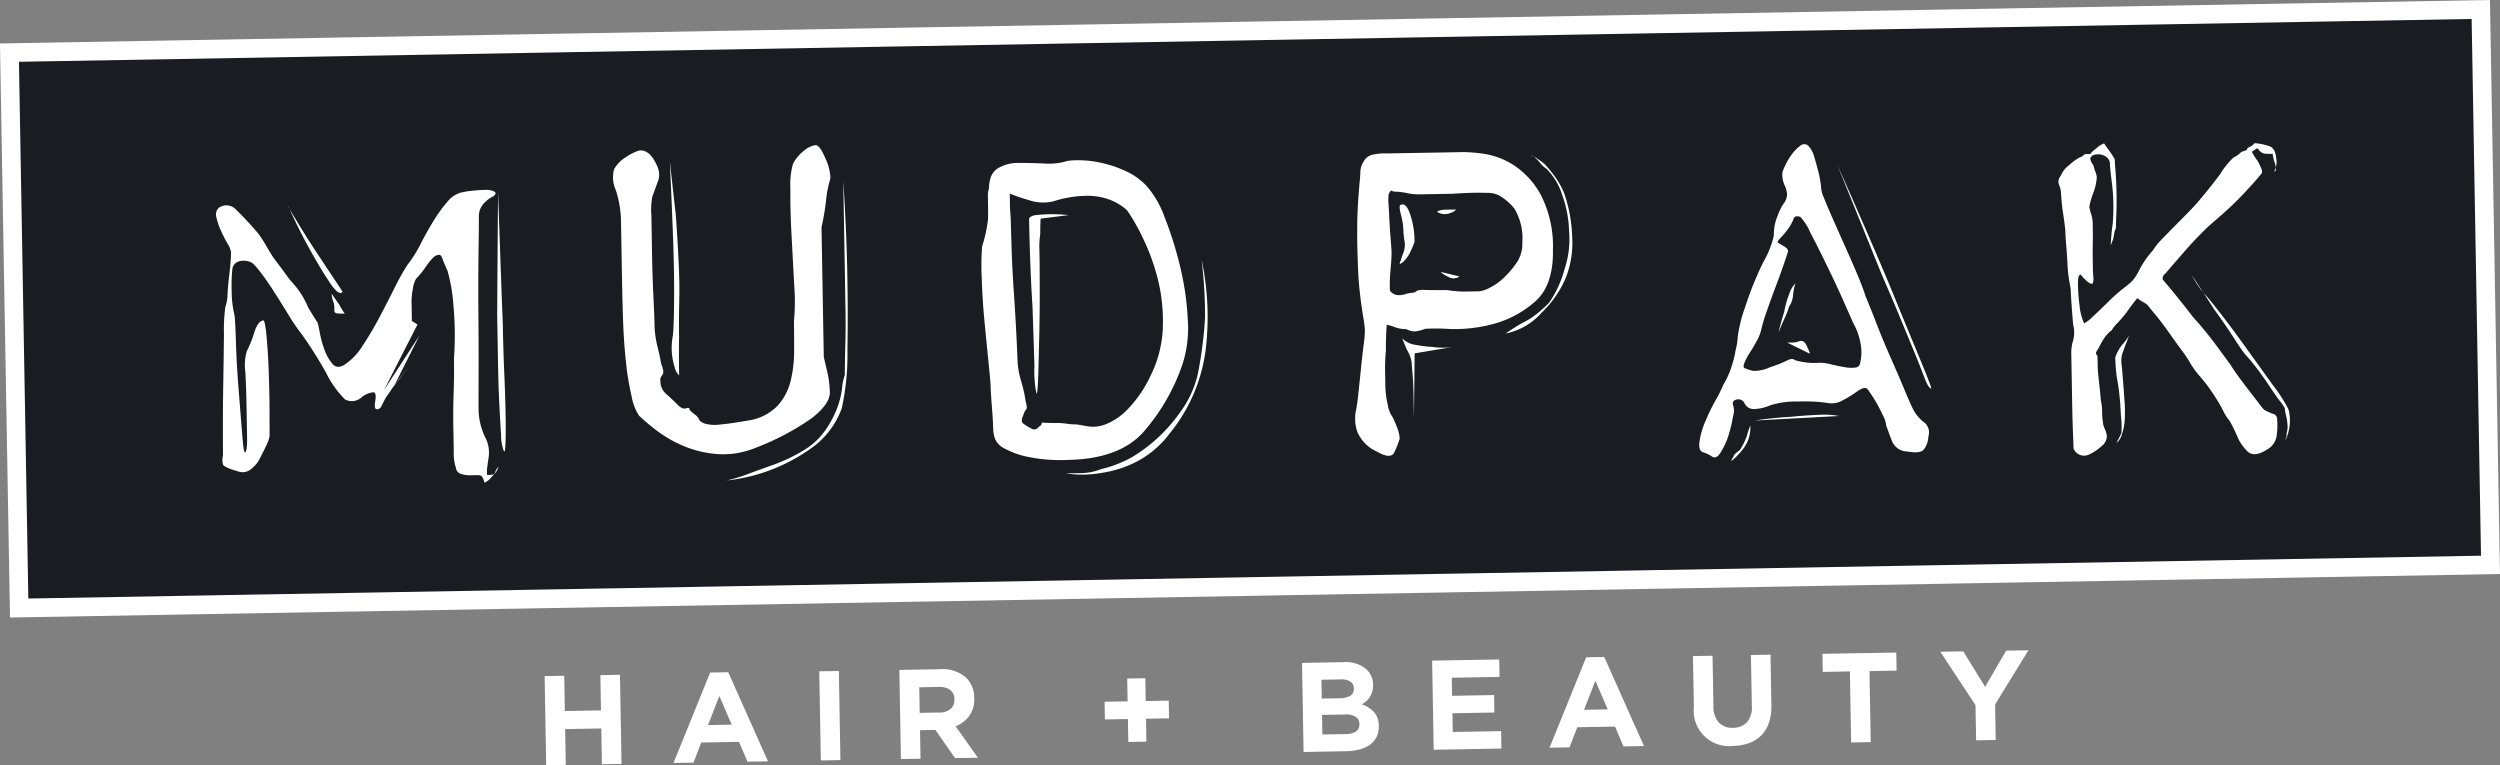
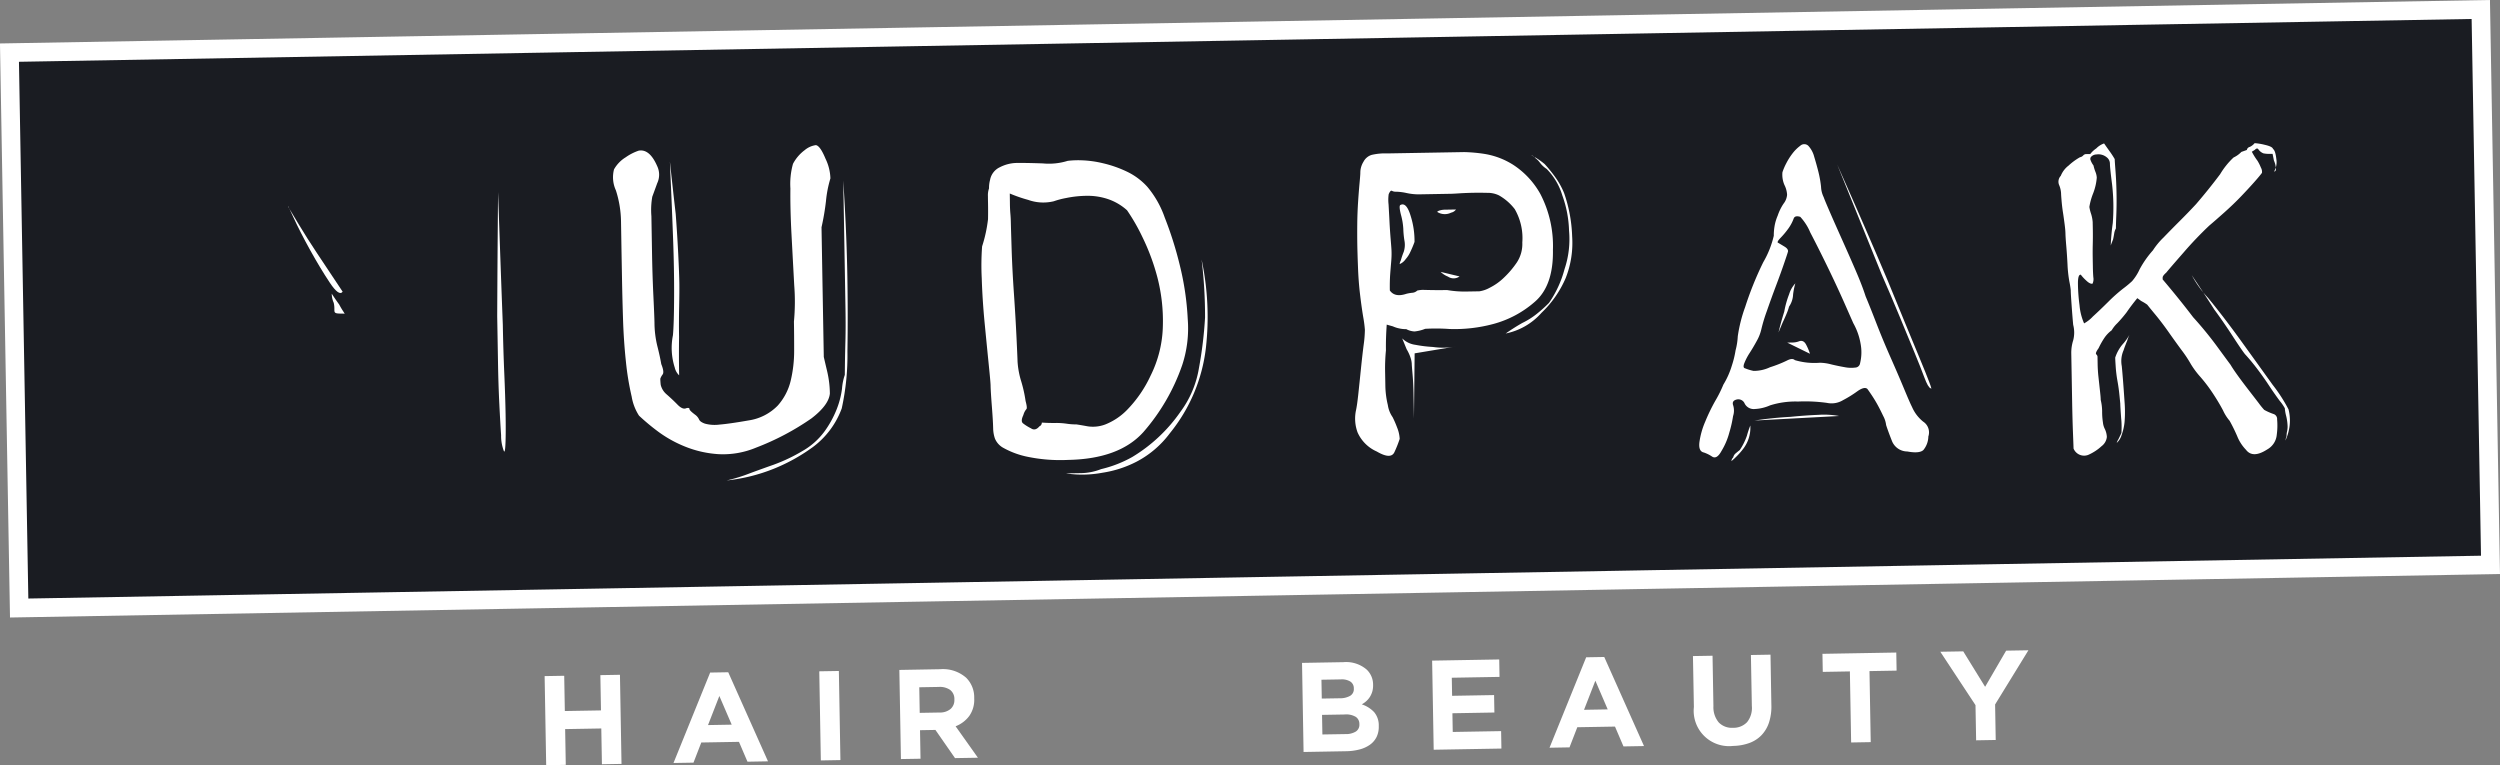
<svg xmlns="http://www.w3.org/2000/svg" width="267.987" height="82.028" viewBox="0 0 267.987 82.028">
  <rect x="0" y="0" width="267.987" height="82.028" fill="#808080" stroke="none" />
  <g id="Group_107" data-name="Group 107" transform="translate(-167.644 -233.306)">
    <path id="Path_41" data-name="Path 41" d="M380.691,235.246l-2.481.044-35.511.62-3.2.056-35.316.616-2.807.049-36.035.629-2.546.045-36.62.639-2.155.037-55.361.966,1.04,59.536,55.361-.967,2.153-.037,36.622-.64,2.546-.044,36.035-.63,2.807-.049,35.315-.615,3.2-.058,35.509-.619,2.481-.043,52.884-.923-1.04-59.536Z" transform="translate(0 0)" fill="#1a1c22" stroke="#fff" stroke-width="2" />
    <g id="Group_13" data-name="Group 13" transform="translate(190.81 248.652)">
-       <path id="Path_42" data-name="Path 42" d="M236.784,271.249a2.8,2.8,0,0,0-1.388.971,14.4,14.4,0,0,0-1.466,2.018q-.73,1.188-1.425,2.538a12.731,12.731,0,0,1-1.4,2.212,27.718,27.718,0,0,0-1.426,2.571q-.79,1.58-1.612,3.131t-1.743,2.935a6.577,6.577,0,0,1-1.763,1.924q-.9.67-1.434.09a4.48,4.48,0,0,1-.875-1.485,10.871,10.871,0,0,1-.522-1.854c-.12-.627-.2-1.008-.249-1.137q-.268-.389-1.008-1.615a8.96,8.96,0,0,0-1.688-2.663c-.444-.471-.965-1.292-1.722-2.258s-1.179-2.007-1.937-3a34.482,34.482,0,0,0-2.4-2.584,1.386,1.386,0,0,0-1.841-.171.978.978,0,0,0-.244,1.016,6.746,6.746,0,0,0,.482,1.428q.34.746.71,1.391a2.4,2.4,0,0,1,.375.907c0,.175-.013.5-.047.981s-.092,1.038-.168,1.668-.132,1.255-.162,1.865a4.484,4.484,0,0,1-.238,1.374,18.285,18.285,0,0,0-.146,2.876q-.025,2.418-.072,5.194t-.042,5.126q.007,2.351.014,2.678a2.134,2.134,0,0,0-.015.978c.069.22.6.472,1.613.757a1.4,1.4,0,0,0,1.336-.186,3.233,3.233,0,0,0,.992-1.16c.252-.484.483-.944.694-1.385a4,4,0,0,0,.373-1.051c0-.171-.006-.924-.006-2.253s-.026-2.741-.074-4.241-.127-2.86-.236-4.078-.228-1.824-.358-1.821q-.586.076-.957,1.257a12.893,12.893,0,0,1-.813,2.039,5.319,5.319,0,0,0-.158,2.19q.092,1.663.127,3.556t.06,3.459q.026,1.568-.233,1.638c-.087.043-.185-.638-.3-2.053s-.238-2.988-.376-4.727-.235-3.391-.283-4.957-.1-2.546-.149-2.936a10.849,10.849,0,0,1-.308-2.672,15.316,15.316,0,0,1,.088-2.417,1.013,1.013,0,0,1,.771-.731,1.839,1.839,0,0,1,1.177.11q.261.062.964.962t1.473,2.1q.771,1.2,1.579,2.519a20.859,20.859,0,0,0,1.474,2.162,44.271,44.271,0,0,1,2.585,4.1,10.692,10.692,0,0,0,2.042,2.872,1.551,1.551,0,0,0,1.727-.193,2.365,2.365,0,0,1,1.329-.579q.326.059.18.944c-.1.589-.039.881.18.879a.518.518,0,0,0,.483-.335q.157-.329.474-.922.192-.263.573-.827c.255-.372.531-.736.83-1.091l1.085-1.454-1.533,1.986,2.65-5.271-3.815,5.878,3.6-7.05-.6-.381-.036-2.089a7.133,7.133,0,0,1,.139-1.341,2.982,2.982,0,0,1,.341-1.083,9.067,9.067,0,0,0,1.087-1.358q.828-1.157,1.155-1.163c.258-.134.445-.04.56.284s.308.79.58,1.394a18.172,18.172,0,0,1,.615,3.547,34.962,34.962,0,0,1,.07,5.844q.031,1.762-.034,3.623t-.036,3.56c.021,1.134.037,2.09.05,2.873a4.656,4.656,0,0,0,.224,1.628.767.767,0,0,0,.566.677,2.817,2.817,0,0,0,.885.147l.815-.013c.283-.006.447.036.492.121a1.267,1.267,0,0,1,.272.582c0,.131.11.109.325-.07q.129,0,.834-.863a1.571,1.571,0,0,1,.509-.793.465.465,0,0,0-.191.331,4,4,0,0,1-.317.526,1.447,1.447,0,0,1-.651.143l-.2,0-.008-.457q0-.2.173-1.374a3.522,3.522,0,0,0-.4-2.281,7.247,7.247,0,0,1-.668-2.73q-.011-.652,0-3.754t-.02-6.693q-.029-3.59.015-6.692t.033-3.691a2.037,2.037,0,0,1,.755-1.645,2.454,2.454,0,0,1,.775-.536c.3-.222.341-.4.121-.523a1.848,1.848,0,0,0-.95-.181q-.62.012-1.4.09A8.536,8.536,0,0,0,236.784,271.249Z" transform="translate(-210.606 -265.932)" fill="#fff" />
      <path id="Path_43" data-name="Path 43" d="M231.054,283.4q-1.475-2.194-2.749-4.131-1.073-1.614-1.946-3.067t-1.144-1.906q-.139-.391.575,1.165t1.791,3.5q1.077,1.938,2.085,3.457T231.054,283.4Z" transform="translate(-217.49 -267.478)" fill="#fff" />
      <path id="Path_44" data-name="Path 44" d="M235.353,294.146q.2.128-.037-.228a8.033,8.033,0,0,1-.438-.744c-.222-.3-.491-.687-.8-1.162a2.442,2.442,0,0,0,.212.976C234.534,294.011,233.947,294.171,235.353,294.146Z" transform="translate(-221.683 -275.878)" fill="#fff" />
      <path id="Path_45" data-name="Path 45" d="M267.762,271.393q-.068,7.379-.093,13.322.044,2.482.086,4.96t.144,4.47q.1,1.994.188,3.328a4.575,4.575,0,0,0,.289,1.661c.09.216.151-.069.181-.852s.034-1.806.012-3.07-.07-2.74-.143-4.437-.124-3.414-.155-5.156Q268.032,279.419,267.762,271.393Z" transform="translate(-237.537 -266.147)" fill="#fff" />
      <path id="Path_46" data-name="Path 46" d="M312.91,261.857a2.358,2.358,0,0,0-1.2.542,4.341,4.341,0,0,0-1.248,1.459,7.927,7.927,0,0,0-.279,2.649q-.028,2.189.118,4.928t.29,5.415a22.666,22.666,0,0,1-.029,3.918q.025,1.437.023,3.134a13.8,13.8,0,0,1-.37,3.207,6.156,6.156,0,0,1-1.39,2.667,5.457,5.457,0,0,1-3.107,1.588c-1.389.244-2.432.391-3.126.448a4,4,0,0,1-1.57-.1c-.351-.125-.56-.274-.627-.445a1.294,1.294,0,0,0-.433-.517c-.4-.3-.6-.5-.6-.609s-.111-.14-.327-.091c-.258.133-.578.009-.954-.377s-.787-.769-1.228-1.153a1.908,1.908,0,0,1-.572-.969c-.028-.26-.041-.478-.044-.652a1.68,1.68,0,0,1,.253-.464c.127-.175.078-.544-.15-1.107q-.146-.847-.427-1.953a10.823,10.823,0,0,1-.3-2.475q-.013-.717-.115-2.838t-.144-4.439q-.04-2.314-.071-4.145a8.249,8.249,0,0,1,.094-2.091q.124-.328.529-1.446a2.139,2.139,0,0,0,0-1.828q-.815-1.878-1.987-1.663a5.409,5.409,0,0,0-1.391.71,3.57,3.57,0,0,0-1.252,1.295,3.358,3.358,0,0,0,.2,2.25,11.381,11.381,0,0,1,.55,3.353q.009.523.037,2.219t.067,3.787q.036,2.09.111,4.439t.307,4.534a29.353,29.353,0,0,0,.62,3.775,5.388,5.388,0,0,0,.787,2.044,23.016,23.016,0,0,0,1.987,1.663,12.967,12.967,0,0,0,2.935,1.647,11.484,11.484,0,0,0,3.606.818,9.173,9.173,0,0,0,4-.692,27.751,27.751,0,0,0,5.953-3.14q1.869-1.434,1.978-2.678a10.979,10.979,0,0,0-.3-2.411c-.187-.782-.3-1.28-.352-1.5,0-.086-.014-.805-.038-2.153s-.049-2.829-.078-4.439-.054-3.143-.08-4.6-.041-2.36-.047-2.71a26.27,26.27,0,0,0,.475-2.782,12.423,12.423,0,0,1,.478-2.458,5.169,5.169,0,0,0-.527-2.112Q313.368,261.915,312.91,261.857Z" transform="translate(-248.622 -261.646)" fill="#fff" />
      <path id="Path_47" data-name="Path 47" d="M303.056,283.823a6.924,6.924,0,0,0,.192,3.458,1.66,1.66,0,0,0,.472.84q-.036-2.154-.007-4.113-.026-1.565.009-3.265c.023-1.131.03-1.982.02-2.547-.01-.654-.049-1.664-.117-3.036s-.158-2.815-.272-4.336q-.309-2.671-.621-5.6,0,.131.111,2.609t.23,5.677q.12,3.2.108,6.137T303.056,283.823Z" transform="translate(-254.086 -263.233)" fill="#fff" />
      <path id="Path_48" data-name="Path 48" d="M326.749,269.055l.174,9.987q.034,1.958.065,3.818t-.006,3.331c-.027.981-.045,1.818-.054,2.516s-.013,1.088-.012,1.175a5.938,5.938,0,0,0-.3,1.474,9.144,9.144,0,0,1-.581,2.233,10.714,10.714,0,0,1-1.33,2.4,7.58,7.58,0,0,1-2.348,2.064,18.008,18.008,0,0,1-3.076,1.461q-1.458.514-2.563.925a17.279,17.279,0,0,1-2.468.76,18.845,18.845,0,0,0,5.071-1.262,19.407,19.407,0,0,0,4.138-2.293,9.014,9.014,0,0,0,3.127-4.168,26.543,26.543,0,0,0,.611-6.115q.061-4.082-.009-8.066Q327.106,274.536,326.749,269.055Z" transform="translate(-259.522 -265.043)" fill="#fff" />
      <path id="Path_49" data-name="Path 49" d="M366.676,269.515c.012.652.01,1.23,0,1.73a15.061,15.061,0,0,1-.634,2.917,27.184,27.184,0,0,0-.04,3.4q.073,2.351.313,4.827t.437,4.432q.2,1.958.2,2.28c.006.392.052,1.133.136,2.219s.131,1.892.14,2.414a3.6,3.6,0,0,0,.182,1.01,2.008,2.008,0,0,0,.932,1.028,8.969,8.969,0,0,0,2.367.9,17.278,17.278,0,0,0,4.544.379q5.483-.1,8.077-2.983a21.661,21.661,0,0,0,4.153-7.157,12.572,12.572,0,0,0,.6-4.972,29.987,29.987,0,0,0-.852-5.765,39.015,39.015,0,0,0-1.622-5.13,10.377,10.377,0,0,0-1.854-3.265,7.012,7.012,0,0,0-2.182-1.626,12.472,12.472,0,0,0-2.563-.9,11.307,11.307,0,0,0-2.323-.319,9.54,9.54,0,0,0-1.47.059,6.747,6.747,0,0,1-2.67.274q-1.895-.063-2.809-.049a4.1,4.1,0,0,0-1.788.456,1.867,1.867,0,0,0-1.054,1.358,3.268,3.268,0,0,0-.113.916,2.2,2.2,0,0,0-.118.818C366.667,269.09,366.672,269.341,366.676,269.515Zm2.333-1.021a15.532,15.532,0,0,0,1.971.684,4.779,4.779,0,0,0,2.746.147,8.992,8.992,0,0,1,1.331-.35,11.562,11.562,0,0,1,2.183-.234,6.837,6.837,0,0,1,2.293.351,5.85,5.85,0,0,1,2.045,1.2,20.909,20.909,0,0,1,1.651,2.878,23.261,23.261,0,0,1,1.61,4.346,18.675,18.675,0,0,1,.579,5.149,12.5,12.5,0,0,1-1.311,5.345,13.184,13.184,0,0,1-2.547,3.7,6.718,6.718,0,0,1-2.324,1.544,3.747,3.747,0,0,1-1.858.2c-.547-.1-.949-.168-1.212-.207a7.031,7.031,0,0,1-1.078-.08,7.853,7.853,0,0,0-1.211-.075q-.652.01-1.435-.042a.418.418,0,0,1-.255.4c-.3.357-.605.426-.911.212a4.967,4.967,0,0,1-.859-.539c-.176-.151-.161-.444.049-.883a1.633,1.633,0,0,1,.316-.625c.087-.066.06-.362-.08-.88a14.419,14.419,0,0,0-.461-2.082,9.109,9.109,0,0,1-.4-2.149q-.006-.323-.109-2.512t-.279-4.76q-.178-2.576-.246-4.731t-.084-2.807c-.005-.347-.021-.685-.05-1.012s-.044-.662-.05-1.01Z" transform="translate(-283.931 -263.097)" fill="#fff" />
-       <path id="Path_50" data-name="Path 50" d="M375.644,276.3q.092,5.222.361,9.4.126,3.521.211,6.46a12.316,12.316,0,0,0,.215,2.934q.131.067.194-1.929t.117-4.572q.052-2.579.043-4.931t-.016-2.938c-.006-.349-.014-.772-.023-1.273a8.272,8.272,0,0,1,.1-1.471c-.01-.566,0-1.112.038-1.633l3-.379a17.554,17.554,0,0,0-2.024-.094,13.71,13.71,0,0,0-1.4.089A1.147,1.147,0,0,0,375.644,276.3Z" transform="translate(-288.497 -268.257)" fill="#fff" />
      <path id="Path_51" data-name="Path 51" d="M397.658,285.1a50.47,50.47,0,0,1,.369,6.2,43.666,43.666,0,0,1-.656,5.433,10.78,10.78,0,0,1-1.975,4.67,16.865,16.865,0,0,1-5.173,4.855,12.793,12.793,0,0,1-3.339,1.3,6.145,6.145,0,0,1-2.278.431l-1.5.026a11.718,11.718,0,0,0,3.916-.069,11.88,11.88,0,0,0,3.636-1.172,10.541,10.541,0,0,0,3.6-3.068,17.742,17.742,0,0,0,3.856-9.111A29.552,29.552,0,0,0,397.658,285.1Z" transform="translate(-292.018 -272.616)" fill="#fff" />
      <path id="Path_52" data-name="Path 52" d="M447.311,282.249a2.1,2.1,0,0,0,.887.247,4.16,4.16,0,0,0,1.138-.282,20.171,20.171,0,0,1,2.612.019,15.985,15.985,0,0,0,4.694-.538,11.1,11.1,0,0,0,4.431-2.364q2.027-1.732,1.958-5.584a12.072,12.072,0,0,0-1.345-5.983,8.864,8.864,0,0,0-2.894-3.118,8.181,8.181,0,0,0-3.122-1.186,16.574,16.574,0,0,0-2.158-.191l-2.056.036-3.166.055-3.036.053a6.158,6.158,0,0,0-1.663.159,1.47,1.47,0,0,0-.869.735,2.231,2.231,0,0,0-.337,1.181q0,.2-.08,1.079c-.054.588-.11,1.275-.161,2.06s-.08,1.569-.088,2.352-.005,1.546.006,2.286q.019.979.076,2.447t.212,2.771q.153,1.306.335,2.411a13.153,13.153,0,0,1,.189,1.434,12.9,12.9,0,0,1-.135,1.633q-.143,1.114-.283,2.488c-.093.915-.186,1.811-.279,2.682s-.181,1.483-.26,1.833a4.289,4.289,0,0,0,.17,2.346,4.021,4.021,0,0,0,2.06,2.055q1.518.889,1.895.065a12.454,12.454,0,0,0,.562-1.415,3.713,3.713,0,0,0-.282-1.235,10.93,10.93,0,0,0-.477-1.1,3.023,3.023,0,0,1-.512-1.3,9.517,9.517,0,0,1-.265-2.019c-.006-.435-.016-.991-.029-1.665a20.164,20.164,0,0,1,.092-2.188q-.022-1.24.084-2.746c.129.042.348.1.655.186a3.16,3.16,0,0,0,.657.216A3.279,3.279,0,0,0,447.311,282.249Zm-1.58-8.267c0-.216-.035-.652-.088-1.3s-.1-1.3-.132-1.956-.067-1.272-.1-1.86a4.35,4.35,0,0,1,.013-1.077c.127-.305.244-.428.353-.365a.818.818,0,0,0,.429.091,5.96,5.96,0,0,1,1.144.144,6.1,6.1,0,0,0,1.275.141l3.394-.06q.26,0,.979-.049c.478-.03.967-.05,1.468-.059s1.012-.006,1.533.006a2.747,2.747,0,0,1,1.246.271,5.67,5.67,0,0,1,1.692,1.473,6.214,6.214,0,0,1,.812,3.577,3.6,3.6,0,0,1-.582,2.132,9.8,9.8,0,0,1-1.375,1.625,6.124,6.124,0,0,1-1.548,1.1,3.228,3.228,0,0,1-1.1.377l-1.4.024a11.006,11.006,0,0,1-2.059-.159c-.828.015-1.7.008-2.614-.02a3.045,3.045,0,0,0-.586.076.859.859,0,0,1-.55.238,4.226,4.226,0,0,0-.618.109q-1.235.413-1.769-.361-.017-.913.035-1.7.054-.719.108-1.342T445.731,273.982Z" transform="translate(-319.731 -262.312)" fill="#fff" />
      <path id="Path_53" data-name="Path 53" d="M450.956,273.951q-.194.07.051,1.044a7.091,7.091,0,0,1,.254,1.5,9.378,9.378,0,0,0,.121,1.273,2.428,2.428,0,0,1-.076,1.208,8.448,8.448,0,0,0-.312.92,1,1,0,0,0-.123.394,1.518,1.518,0,0,0,.644-.533,3.1,3.1,0,0,0,.509-.794,11.224,11.224,0,0,0,.439-1.051,8.879,8.879,0,0,0-.408-2.77Q451.6,273.616,450.956,273.951Z" transform="translate(-324 -267.325)" fill="#fff" />
      <path id="Path_54" data-name="Path 54" d="M451.382,301.083l.478,1.167a4.453,4.453,0,0,1,.408.872,2.536,2.536,0,0,1,.142.684c0,.131.031.513.086,1.142s.087,1.294.1,1.989l.049,2.742.073-6.988,4.363-.728a7.517,7.517,0,0,1-2.414.042,14.021,14.021,0,0,1-1.865-.229A2.468,2.468,0,0,1,451.382,301.083Z" transform="translate(-324.242 -280.159)" fill="#fff" />
      <path id="Path_55" data-name="Path 55" d="M460.517,274.923l-1.11.02a2.075,2.075,0,0,0-.715.111c-.175.068-.217.122-.129.165a1.521,1.521,0,0,0,1.44.04A.841.841,0,0,0,460.517,274.923Z" transform="translate(-327.61 -267.813)" fill="#fff" />
      <path id="Path_56" data-name="Path 56" d="M461.217,288.076l-2.03-.487a2.457,2.457,0,0,0,.79.509A1.076,1.076,0,0,0,461.217,288.076Z" transform="translate(-327.925 -273.791)" fill="#fff" />
      <path id="Path_57" data-name="Path 57" d="M478.817,277.088a10.236,10.236,0,0,0,.7-4.485,15.536,15.536,0,0,0-.865-4.652,8.365,8.365,0,0,0-.978-1.747,15.6,15.6,0,0,0-1.1-1.352,7.544,7.544,0,0,0-1.451-.954.833.833,0,0,1,.46.318,2.351,2.351,0,0,1,.5.513,2.77,2.77,0,0,0,.7.641,6.852,6.852,0,0,1,1.682,2.845,11.977,11.977,0,0,1,.719,3.775,10.075,10.075,0,0,1-.483,4.122,11.473,11.473,0,0,1-1.667,3.62,14.358,14.358,0,0,1-1.254,1.132,8.078,8.078,0,0,1-1.583,1.007q-.842.471-1.806,1.142a6.954,6.954,0,0,0,3.845-2.222A11.312,11.312,0,0,0,478.817,277.088Z" transform="translate(-334.157 -262.609)" fill="#fff" />
      <path id="Path_58" data-name="Path 58" d="M520.246,318.769a10.983,10.983,0,0,0-.372,1.117,6.527,6.527,0,0,1-.758,1.515c-.173.133-.323.256-.45.364a.789.789,0,0,0-.254.43.568.568,0,0,0-.19.394,8.183,8.183,0,0,0,1.219-1.261A3.73,3.73,0,0,0,520.246,318.769Z" transform="translate(-355.787 -288.506)" fill="#fff" />
      <path id="Path_59" data-name="Path 59" d="M512.185,294.7a3.73,3.73,0,0,1,.888.442q.5.318,1-.607a7.437,7.437,0,0,0,.847-2,12.5,12.5,0,0,0,.394-1.739,1.872,1.872,0,0,0,.013-1.143c-.115-.326,0-.533.347-.627a.738.738,0,0,1,.89.442,1.092,1.092,0,0,0,1.086.569,4.54,4.54,0,0,0,1.625-.388,9.031,9.031,0,0,1,3-.412,17.016,17.016,0,0,1,3.1.144,2.368,2.368,0,0,0,1.727-.293,12.157,12.157,0,0,0,1.518-.94c.5-.356.85-.449,1.073-.279.042.043.188.248.435.615s.47.731.673,1.1.4.766.607,1.2a2.71,2.71,0,0,1,.312.974c.138.431.344,1,.617,1.686a1.78,1.78,0,0,0,1.653,1.146q1.307.24,1.727-.159a2.342,2.342,0,0,0,.53-1.446,1.375,1.375,0,0,0-.551-1.591,4.1,4.1,0,0,1-1.2-1.577c-.135-.26-.42-.907-.851-1.945s-.92-2.17-1.464-3.4-1.055-2.462-1.532-3.695-.855-2.173-1.128-2.821q-.348-1.1-1.06-2.755c-.475-1.1-.954-2.182-1.427-3.241s-.908-2.03-1.292-2.915-.626-1.458-.715-1.718a2.718,2.718,0,0,1-.281-1.106,11.73,11.73,0,0,0-.29-1.628c-.141-.562-.294-1.1-.453-1.624a2.713,2.713,0,0,0-.64-1.164.633.633,0,0,0-.849.015,4.191,4.191,0,0,0-.835.83,6.774,6.774,0,0,0-.666,1.056,6.162,6.162,0,0,0-.407.954,2.781,2.781,0,0,0,.217,1.368,2.615,2.615,0,0,1,.281,1.041,1.749,1.749,0,0,1-.375.952,5.353,5.353,0,0,0-.63,1.285,4.939,4.939,0,0,0-.34,1.149,5.894,5.894,0,0,0-.08,1.014,10.2,10.2,0,0,1-1.126,2.828,35.451,35.451,0,0,0-1.94,4.8,15.679,15.679,0,0,0-.795,3.149,7.086,7.086,0,0,1-.235,1.5,10.261,10.261,0,0,1-.4,1.64,8.722,8.722,0,0,1-.91,2.04,13.18,13.18,0,0,1-.852,1.712,20.1,20.1,0,0,0-1.1,2.272,8.5,8.5,0,0,0-.616,2.2Q511.593,294.578,512.185,294.7ZM528.2,280.834a6.861,6.861,0,0,1,.79,2.239,4.933,4.933,0,0,1-.061,2.058.539.539,0,0,1-.515.465,3.511,3.511,0,0,1-1.142-.043c-.459-.08-.94-.179-1.443-.3a4.965,4.965,0,0,0-1.211-.174,7.353,7.353,0,0,1-2.682-.281c-.177-.17-.46-.156-.85.047a13.124,13.124,0,0,1-1.814.717,4.092,4.092,0,0,1-1.756.391,4.967,4.967,0,0,1-.92-.279c-.175-.038-.2-.223-.074-.552a6.071,6.071,0,0,1,.567-1.089q.383-.592.761-1.285a4.689,4.689,0,0,0,.5-1.283,17.44,17.44,0,0,1,.588-1.936q.466-1.345,1-2.76t.9-2.5c.249-.723.372-1.106.37-1.15,0-.174-.124-.335-.367-.483s-.471-.286-.691-.413c-.131-.04-.047-.216.25-.526a8.881,8.881,0,0,0,.833-.994,4.471,4.471,0,0,0,.568-1.055c.083-.263.322-.331.716-.209a5.666,5.666,0,0,1,1.074,1.679q.813,1.552,1.792,3.561t1.8,3.854Q528,280.382,528.2,280.834Z" transform="translate(-352.704 -261.54)" fill="#fff" />
      <path id="Path_60" data-name="Path 60" d="M522.9,317.209l9.068-.486a8.935,8.935,0,0,0-2.223-.125q-1.435.059-3,.215Q524.854,316.914,522.9,317.209Z" transform="translate(-357.996 -287.475)" fill="#fff" />
      <path id="Path_61" data-name="Path 61" d="M527.785,295.174l.438-1.052c.169-.351.315-.68.44-.986a5.148,5.148,0,0,0,.248-.722,2.477,2.477,0,0,0,.435-1.314,7.357,7.357,0,0,1,.24-1.18,2.941,2.941,0,0,0-.663,1.155,10,10,0,0,0-.524,1.869C528.152,293.733,527.945,294.477,527.785,295.174Z" transform="translate(-360.301 -274.89)" fill="#fff" />
      <path id="Path_62" data-name="Path 62" d="M531.987,302.979a5.785,5.785,0,0,0-.409-.972q-.269-.518-.723-.38a2.1,2.1,0,0,1-.783.145l-.522.01Z" transform="translate(-361.134 -280.402)" fill="#fff" />
      <path id="Path_63" data-name="Path 63" d="M549.7,289.766q.2.26-.143-.649t-.989-2.464q-.65-1.556-1.568-3.792t-1.875-4.572q-2.318-5.509-5.442-12.507,2.661,6.614,4.776,11.8,1.021,2.333,1.907,4.472t1.567,3.794q.683,1.653,1.093,2.756C549.3,289.34,549.521,289.727,549.7,289.766Z" transform="translate(-365.914 -263.498)" fill="#fff" />
      <path id="Path_64" data-name="Path 64" d="M607.617,262.077c-.046-.174-.345-.32-.891-.443a6.126,6.126,0,0,0-1.08-.176,1.483,1.483,0,0,1-.514.4.416.416,0,0,0-.321.332l-.585.206a2.84,2.84,0,0,1-.839.6,8.208,8.208,0,0,0-1.437,1.787A60.273,60.273,0,0,1,599.363,268q-.837.9-1.733,1.793t-1.764,1.793a7.629,7.629,0,0,0-1.12,1.358,10.473,10.473,0,0,0-1.434,2.05,5.256,5.256,0,0,1-.8,1.255,11.307,11.307,0,0,1-.964.8,17.332,17.332,0,0,0-1.608,1.432c-.56.554-1.1,1.075-1.638,1.564a3.689,3.689,0,0,1-.935.733,6.082,6.082,0,0,1-.491-1.949,18.783,18.783,0,0,1-.168-2.218c-.014-.74.088-1.088.307-1.05a4.611,4.611,0,0,0,.566.611c.287.277.517.393.691.345a1.157,1.157,0,0,0,.084-.686c-.027-.326-.042-.685-.049-1.077,0-.132-.008-.446-.016-.946s-.008-1.013.005-1.534.014-1.012.007-1.47-.015-.75-.016-.881a3.761,3.761,0,0,0-.18-.911,4.374,4.374,0,0,1-.176-.715,6.715,6.715,0,0,1,.4-1.445,5.918,5.918,0,0,0,.394-1.7,1.929,1.929,0,0,0-.143-.62,4.431,4.431,0,0,1-.208-.681,2.216,2.216,0,0,1-.337-.648.365.365,0,0,1,.061-.262.807.807,0,0,1,.582-.271,1.4,1.4,0,0,1,1.115.307.867.867,0,0,1,.34.712c.005.306.084,1.042.234,2.215a21.584,21.584,0,0,1,.072,4.112q-.174,1.244-.219,2.42c.042-.13.125-.35.25-.657.039-.174.08-.382.118-.622a1.567,1.567,0,0,1,.187-.559c0-.173.01-.642.041-1.4s.039-1.557.024-2.385-.05-1.607-.107-2.348-.085-1.174-.087-1.3a9.522,9.522,0,0,0-.57-.871c-.291-.408-.48-.678-.57-.806a2.162,2.162,0,0,0-.839.536,2.648,2.648,0,0,0-.643.6l-.392.007a.423.423,0,0,0-.356.137.609.609,0,0,1-.356.2,6.363,6.363,0,0,0-1.226.9,2.571,2.571,0,0,0-.829,1.092.921.921,0,0,0-.179.982,2.645,2.645,0,0,1,.211.91c0,.088.016.327.048.718s.078.827.152,1.3.134.925.187,1.335.078.728.082.946q.007.393.088,1.337t.133,1.989a13.586,13.586,0,0,0,.2,1.825,9.162,9.162,0,0,1,.146.912c0,.26.035.805.094,1.631s.115,1.521.168,2.086a3.286,3.286,0,0,1,0,1.665,4.408,4.408,0,0,0-.205,1.407q.006.329.034,1.893t.059,3.329c.021,1.177.049,2.263.088,3.265s.061,1.566.062,1.7a1.219,1.219,0,0,0,1.709.621,5.116,5.116,0,0,0,1.292-.869,1.413,1.413,0,0,0,.569-.99,2.19,2.19,0,0,0-.211-.845,1.984,1.984,0,0,1-.209-.715,7.281,7.281,0,0,1-.085-1.14,5.346,5.346,0,0,0-.152-1.269c0-.22-.034-.558-.084-1.011s-.1-.935-.156-1.436-.082-.966-.09-1.4-.012-.694-.012-.782a.38.38,0,0,0-.137-.258c-.089-.088-.005-.305.25-.658a8.331,8.331,0,0,1,.633-1.121,3.35,3.35,0,0,1,.772-.8,3.419,3.419,0,0,1,.605-.761,13.918,13.918,0,0,0,.992-1.161c.3-.439.68-.948,1.15-1.522l.264.191a1.493,1.493,0,0,0,.3.192,4.77,4.77,0,0,1,.5.317q.2.257.867,1.063t1.372,1.8q.7,1,1.437,2a13.142,13.142,0,0,1,1.006,1.518,9.245,9.245,0,0,0,1.037,1.386,16.448,16.448,0,0,1,1.337,1.772c.423.644.784,1.25,1.076,1.808a4.634,4.634,0,0,0,.7,1.1,17.827,17.827,0,0,1,.813,1.652,4.489,4.489,0,0,0,.938,1.453q.735.968,2.285-.04a2,2,0,0,0,1.018-1.585,7.4,7.4,0,0,0,.036-1.633.558.558,0,0,0-.4-.581,6.058,6.058,0,0,1-.985-.439,8.472,8.472,0,0,1-.6-.741q-.469-.612-1.069-1.385c-.4-.518-.78-1.02-1.138-1.516s-.625-.893-.8-1.194q-.337-.45-1.472-2a38.966,38.966,0,0,0-2.535-3.091q-1.471-1.934-3.271-4.057l0-.195c0-.131.125-.307.384-.53q.32-.4,1.855-2.154a39.243,39.243,0,0,1,2.756-2.888c.474-.4,1.019-.878,1.641-1.433s1.211-1.12,1.767-1.7,1.035-1.1,1.442-1.56.672-.784.8-.96a.886.886,0,0,0-.107-.553,4.9,4.9,0,0,0-.373-.745,6.992,6.992,0,0,1-.605-.969l.322-.2c.17-.177.3-.19.391-.039a1.194,1.194,0,0,0,.529.414,3.042,3.042,0,0,0,.722.053l.26,0,.144.717a2.354,2.354,0,0,1,.211.91c0,.173-.061.262-.192.265a2.04,2.04,0,0,0,.239-1.343C607.908,262.561,607.792,262.2,607.617,262.077Z" transform="translate(-387.128 -261.458)" fill="#fff" />
      <path id="Path_65" data-name="Path 65" d="M597.657,300.358a5.408,5.408,0,0,1-.765,1.059,4.259,4.259,0,0,0-.759,1.384q0,.2.049.946a13.561,13.561,0,0,0,.191,1.562c.1.545.17,1.076.221,1.6s.08.8.082.846c0,.218.035.731.092,1.535a9.229,9.229,0,0,1,.027,1.6l-.314.657a1.618,1.618,0,0,0-.189.4,1.78,1.78,0,0,0,.509-.793,5.834,5.834,0,0,0,.333-1.442,13.414,13.414,0,0,0,0-2.156q-.18-2.672-.3-3.849a2.861,2.861,0,0,1,.2-1.7c.04-.13.1-.306.186-.525s.144-.373.188-.462A4.86,4.86,0,0,1,597.657,300.358Z" transform="translate(-392.558 -279.817)" fill="#fff" />
      <path id="Path_66" data-name="Path 66" d="M611.671,288.268q1.271,1.873,2.415,3.679,1,1.354,1.941,2.807t1.342,1.969c.4.429.82.931,1.265,1.512s.88,1.193,1.306,1.839.816,1.2,1.171,1.677a4.847,4.847,0,0,1,.535.774,4.55,4.55,0,0,0,.148.846,5.3,5.3,0,0,1,.15,1.108,2.258,2.258,0,0,1-.057.522,2.277,2.277,0,0,0-.055.525,2.659,2.659,0,0,0-.123.459,4.889,4.889,0,0,0,.372-1.117,4.8,4.8,0,0,0-.038-2.219A16.935,16.935,0,0,0,620.33,300q-1.571-2.191-3.412-4.74t-3.508-4.575A11.107,11.107,0,0,1,611.671,288.268Z" transform="translate(-399.891 -274.111)" fill="#fff" />
    </g>
    <g id="Group_14" data-name="Group 14" transform="translate(226.03 303.006)">
      <path id="Path_67" data-name="Path 67" d="M277.3,369.522l2.1-.036.066,3.78,3.875-.067-.066-3.781,2.1-.037.167,9.553-2.1.037-.067-3.836-3.875.068.067,3.835-2.1.037Z" transform="translate(-277.305 -366.747)" fill="#fff" />
      <path id="Path_68" data-name="Path 68" d="M307.39,368.9l1.938-.034,4.262,9.549-2.2.039-.911-2.127-4.039.07-.836,2.159-2.143.037Zm2.309,5.584-1.323-3.075-1.215,3.12Z" transform="translate(-289.651 -366.505)" fill="#fff" />
      <path id="Path_69" data-name="Path 69" d="M333.05,368.643l2.1-.036.167,9.552-2.1.038Z" transform="translate(-303.614 -366.382)" fill="#fff" />
      <path id="Path_70" data-name="Path 70" d="M349.307,368.324l4.367-.077a3.769,3.769,0,0,1,2.8.92,2.948,2.948,0,0,1,.857,2.169v.027a3,3,0,0,1-.533,1.9,3.29,3.29,0,0,1-1.462,1.1l2.393,3.372-2.456.042-2.1-3.021h-.027l-1.624.029.053,3.057-2.1.036Zm4.311,4.565a1.752,1.752,0,0,0,1.188-.389,1.251,1.251,0,0,0,.4-.99v-.028a1.219,1.219,0,0,0-.455-1.016,1.932,1.932,0,0,0-1.221-.319l-2.088.036.048,2.743Z" transform="translate(-311.287 -366.211)" fill="#fff" />
-       <path id="Path_71" data-name="Path 71" d="M393.466,374.453,391,374.5l-.033-1.9,2.47-.043-.043-2.443,1.937-.033.043,2.443,2.47-.043.033,1.9-2.47.043.043,2.457-1.937.033Z" transform="translate(-330.947 -367.077)" fill="#fff" />
      <path id="Path_72" data-name="Path 72" d="M431.052,366.895l4.427-.077a3.378,3.378,0,0,1,2.508.8,2.21,2.21,0,0,1,.682,1.612v.027a2.355,2.355,0,0,1-.089.725,2.292,2.292,0,0,1-.262.571,2.177,2.177,0,0,1-.385.45,2.7,2.7,0,0,1-.475.336,3.219,3.219,0,0,1,1.319.83,2.185,2.185,0,0,1,.5,1.486v.027a2.486,2.486,0,0,1-.232,1.15,2.227,2.227,0,0,1-.708.832,3.376,3.376,0,0,1-1.122.511,6.039,6.039,0,0,1-1.462.19l-4.536.08Zm4.052,3.793a2.186,2.186,0,0,0,1.1-.259.823.823,0,0,0,.4-.778v-.028a.844.844,0,0,0-.368-.724,1.75,1.75,0,0,0-1.028-.235l-2.075.036.035,2.02Zm.627,3.839a2.019,2.019,0,0,0,1.087-.272.862.862,0,0,0,.382-.791v-.028a.9.9,0,0,0-.381-.751,1.989,1.989,0,0,0-1.192-.259l-2.43.042.037,2.1Z" transform="translate(-349.867 -365.537)" fill="#fff" />
      <path id="Path_73" data-name="Path 73" d="M457.463,366.393l7.192-.125.032,1.869-5.117.09.034,1.938,4.5-.079.033,1.87-4.5.079.035,2.005,5.186-.09.032,1.869-7.26.127Z" transform="translate(-362.332 -365.278)" fill="#fff" />
      <path id="Path_74" data-name="Path 74" d="M485.223,365.8l1.938-.034,4.262,9.549-2.2.039-.91-2.127-4.04.07-.836,2.158-2.142.038Zm2.309,5.584-1.323-3.076-1.215,3.121Z" transform="translate(-373.58 -365.041)" fill="#fff" />
      <path id="Path_75" data-name="Path 75" d="M514.722,375.081a3.788,3.788,0,0,1-4.208-4.172l-.1-5.459,2.1-.036.094,5.4a2.531,2.531,0,0,0,.577,1.757,1.952,1.952,0,0,0,1.526.567,1.994,1.994,0,0,0,1.5-.6,2.414,2.414,0,0,0,.516-1.73l-.1-5.472,2.1-.037.093,5.391a5.538,5.538,0,0,1-.26,1.9,3.575,3.575,0,0,1-.816,1.359,3.432,3.432,0,0,1-1.31.829A5.334,5.334,0,0,1,514.722,375.081Z" transform="translate(-387.324 -364.823)" fill="#fff" />
      <path id="Path_76" data-name="Path 76" d="M539.641,366.885l-2.906.051L536.7,365l7.915-.138.034,1.938-2.907.052.133,7.614-2.1.037Z" transform="translate(-399.729 -364.613)" fill="#fff" />
      <path id="Path_77" data-name="Path 77" d="M564.4,370.28l-3.771-5.723,2.457-.042,2.345,3.8,2.253-3.875,2.389-.041-3.571,5.808.066,3.807-2.1.037Z" transform="translate(-411.023 -364.393)" fill="#fff" />
    </g>
  </g>
</svg>